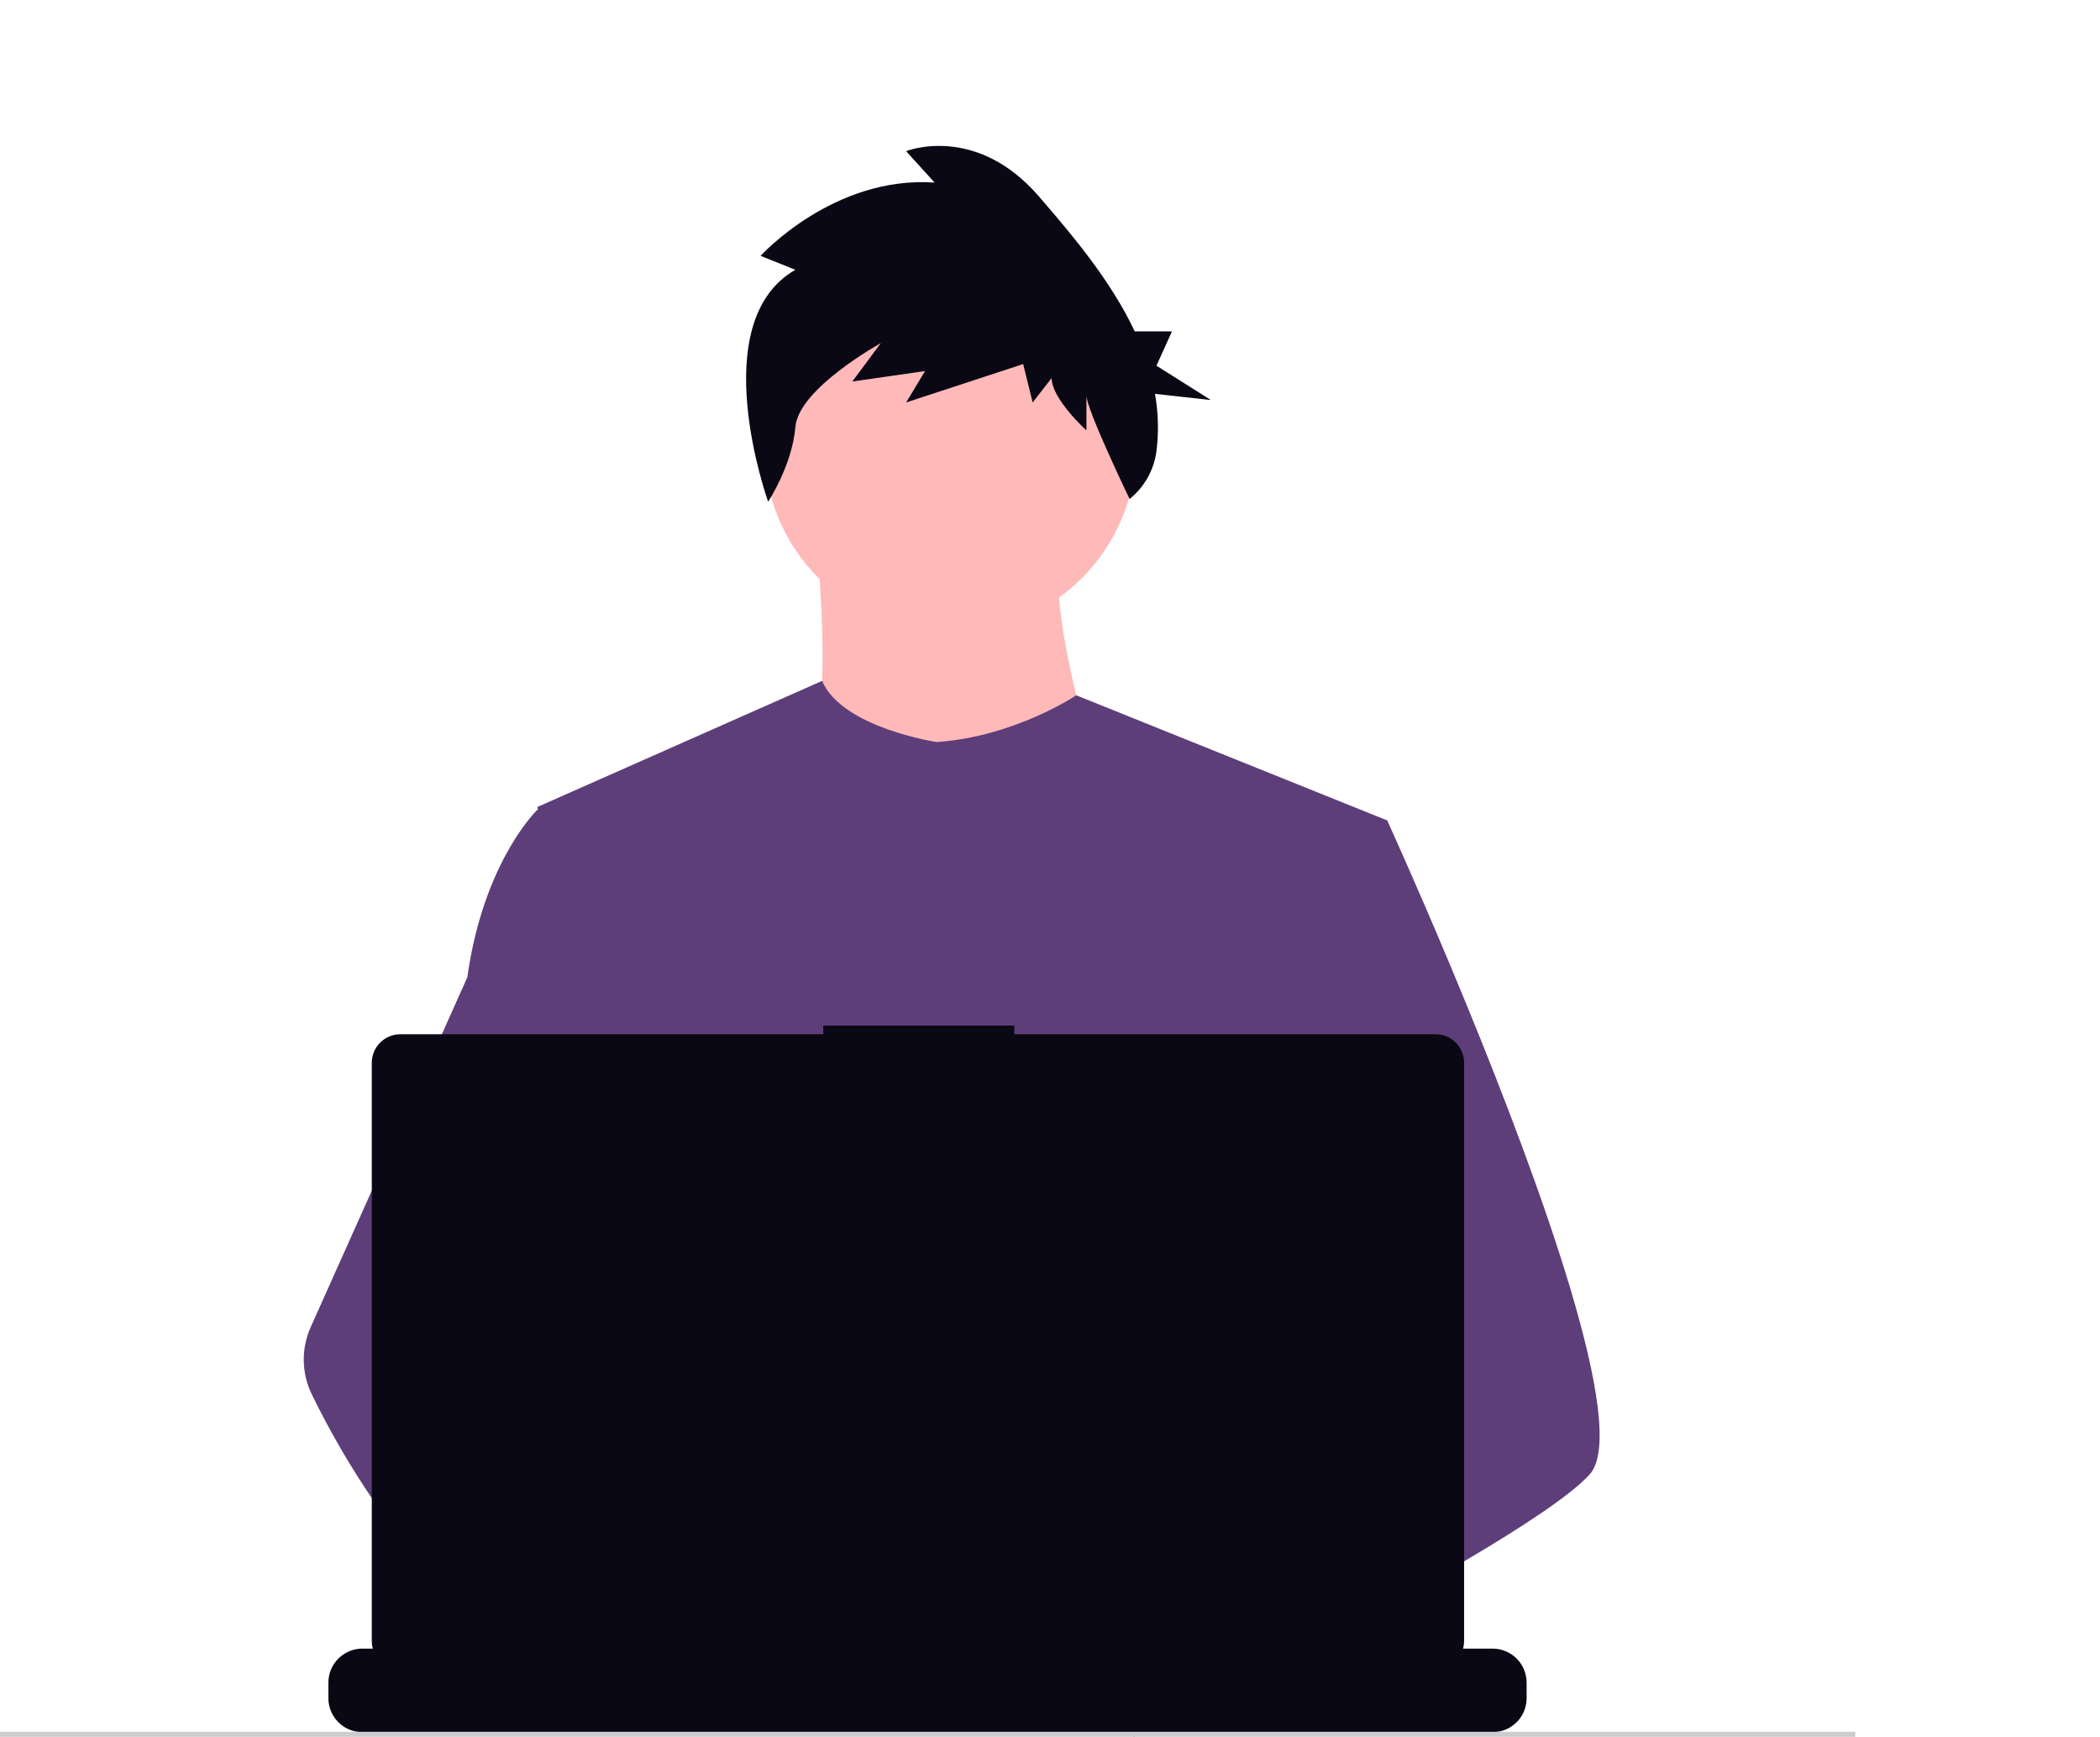
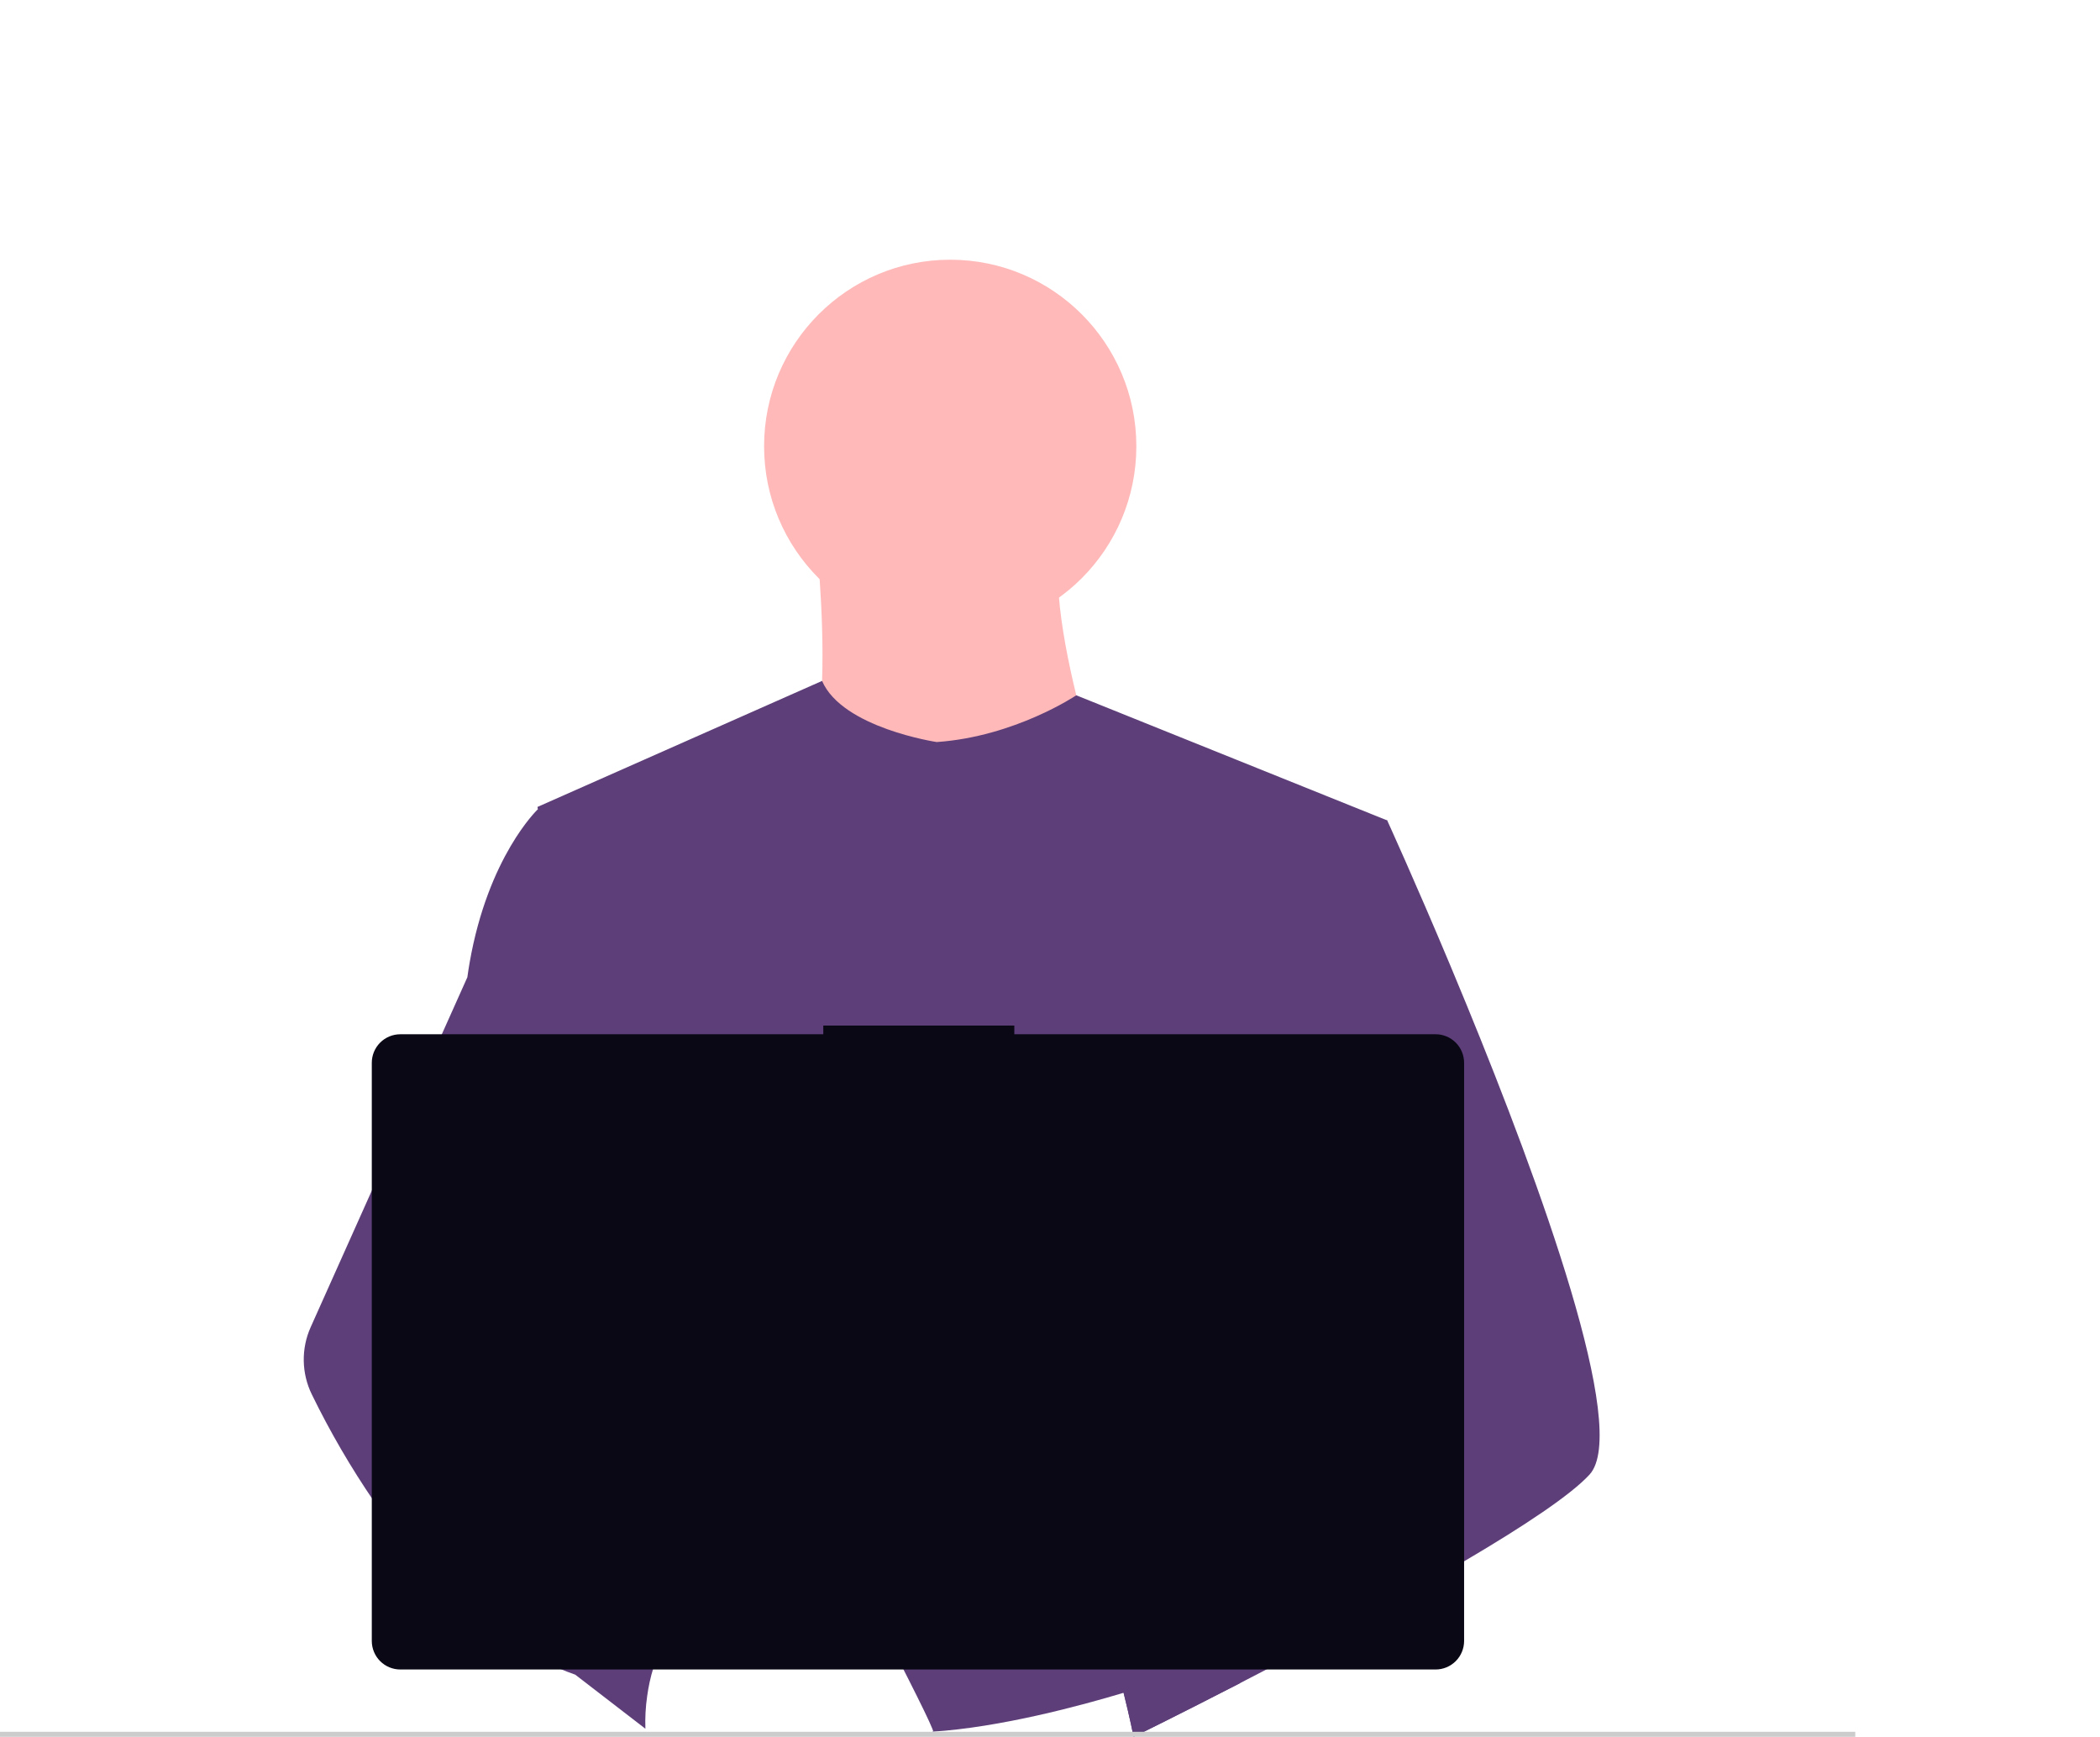
<svg xmlns="http://www.w3.org/2000/svg" width="376" height="311" viewBox="0 0 376 311" fill="none">
  <g clip-path="url(#clip0_23_571)">
    <path d="M145.26 88.094C145.26 88.094 151.539 135.529 141.879 140.856C132.22 146.183 199.353 146.665 199.353 146.665C199.353 146.665 184.381 105.52 191.142 92.933L145.26 88.094Z" fill="#FFB9B9" />
    <path d="M170.134 113.305C188.539 113.305 203.459 98.351 203.459 79.905C203.459 61.459 188.539 46.505 170.134 46.505C151.729 46.505 136.809 61.459 136.809 79.905C136.809 98.351 151.729 113.305 170.134 113.305Z" fill="#FFB9B9" />
    <path d="M248.374 146.904L242.791 172.385L230.986 226.293L230.632 229.245L226.558 263.423L223.848 286.128L222.031 301.38C210.983 307.071 202.975 311 202.975 311C202.975 311 202.286 307.539 201.176 303.111C193.422 305.441 179.074 309.306 166.915 310.078C171.343 315.024 102.962 189.208 100.339 172.385C98.227 158.845 96.641 147.404 96.305 144.97C96.26 144.652 96.237 144.488 96.237 144.488L147.188 121.924C150.809 130.34 167.717 132.87 167.717 132.87C181.725 131.902 192.706 124.499 192.706 124.499L248.374 146.904Z" fill="#5D3E79" />
-     <path d="M142.41 48.312L136.179 45.814C136.179 45.814 149.208 31.438 167.334 32.688L162.236 27.063C162.236 27.063 174.698 22.062 186.028 35.188C191.983 42.088 198.874 50.198 203.169 59.334H209.842L207.057 65.481L216.805 71.627L206.8 70.523C207.396 73.888 207.488 77.324 207.072 80.717C206.643 84.111 204.915 87.205 202.252 89.347C202.252 89.347 194.525 73.314 194.525 70.816V77.066C194.525 77.066 188.294 71.441 188.294 67.69L184.895 72.066L183.196 65.19L162.237 72.066L165.636 66.44L152.608 68.315L157.706 61.44C157.706 61.44 142.977 69.566 142.411 76.441C141.845 83.316 137.534 89.831 137.534 89.831C137.534 89.831 125.983 57.688 142.41 48.312Z" fill="#090814" />
    <path d="M284.597 264.045C281.203 267.734 272.792 273.288 262.595 279.302C258.802 281.536 254.764 283.839 250.645 286.128C240.815 291.592 230.524 297.006 222.031 301.38C210.983 307.071 202.975 311 202.975 311C202.975 311 202.286 307.539 201.176 303.111C199.689 297.183 197.451 289.521 195.117 286.128C195.035 286.01 194.954 285.901 194.872 285.792C194.192 284.898 193.508 284.375 192.833 284.375L226.558 263.423L241.133 254.367L230.633 229.245L217.463 197.733L225.412 172.385L233.401 146.904H248.375C248.375 146.904 253.332 157.751 259.672 172.875C260.619 175.137 261.598 177.494 262.595 179.929C275.638 211.722 291.899 256.118 284.597 264.045Z" fill="#5D3E79" />
    <path d="M133.91 285.829C132.68 285.824 131.452 285.924 130.239 286.128C119.821 287.922 116.748 297.374 115.874 303.706C115.594 305.639 115.487 307.594 115.556 309.547L106.352 302.452L102.999 299.868C94.928 297.047 87.736 292.037 81.5 286.128C76.09 280.911 71.238 275.144 67.021 268.919C62.821 262.784 59.076 256.347 55.818 249.661C54.909 247.795 54.42 245.752 54.387 243.676C54.353 241.6 54.775 239.542 55.623 237.648L67.021 212.19L83.68 174.983C83.801 174.097 83.935 173.231 84.083 172.385C87.387 153.399 96.237 144.97 96.237 144.97H102.999L107.522 172.385L113.141 206.445L109.203 219.316L100.103 249.043L108.799 258.509L133.91 285.829Z" fill="#5D3E79" />
-     <path d="M273.336 301.301V304.058C273.337 304.814 273.197 305.565 272.923 306.27C272.802 306.584 272.655 306.888 272.484 307.178C271.944 308.087 271.177 308.839 270.26 309.361C269.342 309.884 268.305 310.158 267.249 310.157H64.882C63.827 310.158 62.789 309.884 61.872 309.361C60.954 308.839 60.188 308.087 59.648 307.178C59.477 306.888 59.33 306.584 59.208 306.27C58.934 305.565 58.794 304.814 58.796 304.058V301.301C58.795 300.5 58.953 299.706 59.258 298.966C59.564 298.226 60.013 297.553 60.578 296.987C61.143 296.42 61.814 295.971 62.553 295.665C63.291 295.358 64.083 295.201 64.882 295.201H76.548V293.916C76.548 293.882 76.555 293.849 76.567 293.818C76.58 293.787 76.599 293.759 76.622 293.736C76.646 293.712 76.674 293.693 76.705 293.68C76.736 293.668 76.769 293.661 76.802 293.661H82.888C82.921 293.661 82.954 293.668 82.985 293.68C83.016 293.693 83.044 293.712 83.068 293.736C83.091 293.759 83.11 293.787 83.123 293.818C83.135 293.849 83.142 293.882 83.142 293.916V295.201H86.944V293.916C86.944 293.882 86.951 293.849 86.963 293.818C86.976 293.787 86.995 293.759 87.018 293.736C87.042 293.712 87.07 293.693 87.101 293.68C87.132 293.668 87.165 293.661 87.198 293.661H93.284C93.317 293.661 93.35 293.668 93.381 293.68C93.412 293.693 93.44 293.712 93.464 293.736C93.487 293.759 93.506 293.787 93.519 293.818C93.531 293.849 93.538 293.882 93.538 293.916V295.201H97.344V293.916C97.344 293.882 97.351 293.849 97.364 293.818C97.376 293.787 97.395 293.759 97.419 293.736C97.442 293.712 97.47 293.693 97.501 293.68C97.532 293.668 97.565 293.661 97.598 293.661H103.685C103.718 293.661 103.751 293.668 103.782 293.68C103.813 293.693 103.841 293.712 103.864 293.736C103.888 293.759 103.906 293.787 103.919 293.818C103.932 293.849 103.938 293.882 103.938 293.916V295.201H107.74V293.916C107.74 293.882 107.747 293.849 107.76 293.818C107.772 293.787 107.791 293.759 107.815 293.736C107.838 293.712 107.866 293.693 107.897 293.68C107.928 293.668 107.961 293.661 107.994 293.661H114.08C114.114 293.661 114.147 293.668 114.178 293.68C114.208 293.693 114.236 293.712 114.26 293.736C114.284 293.759 114.302 293.787 114.315 293.818C114.328 293.849 114.334 293.882 114.334 293.916V295.201H118.136V293.916C118.136 293.882 118.143 293.849 118.156 293.818C118.168 293.787 118.187 293.759 118.211 293.736C118.234 293.712 118.262 293.693 118.293 293.68C118.324 293.668 118.357 293.661 118.39 293.661H124.476C124.51 293.661 124.543 293.668 124.574 293.68C124.604 293.693 124.632 293.712 124.656 293.736C124.68 293.759 124.698 293.787 124.711 293.818C124.724 293.849 124.73 293.882 124.73 293.916V295.201H128.537V293.916C128.537 293.882 128.543 293.849 128.556 293.818C128.569 293.787 128.588 293.759 128.611 293.736C128.635 293.712 128.663 293.693 128.694 293.68C128.724 293.668 128.757 293.661 128.791 293.661H134.877C134.91 293.661 134.943 293.668 134.974 293.68C135.005 293.693 135.033 293.712 135.057 293.736C135.08 293.759 135.099 293.787 135.112 293.818C135.124 293.849 135.131 293.882 135.131 293.916V295.201H138.933V293.916C138.933 293.882 138.939 293.849 138.952 293.818C138.965 293.787 138.983 293.759 139.007 293.736C139.031 293.712 139.059 293.693 139.089 293.68C139.12 293.668 139.153 293.661 139.187 293.661H186.861C186.895 293.661 186.928 293.668 186.958 293.68C186.989 293.693 187.017 293.712 187.041 293.736C187.064 293.759 187.083 293.787 187.096 293.818C187.109 293.849 187.115 293.882 187.115 293.916V295.201H190.922V293.916C190.922 293.882 190.928 293.849 190.941 293.818C190.954 293.787 190.972 293.759 190.996 293.736C191.02 293.712 191.048 293.693 191.078 293.68C191.109 293.668 191.142 293.661 191.175 293.661H197.262C197.329 293.662 197.393 293.689 197.44 293.736C197.488 293.784 197.515 293.848 197.516 293.916V295.201H201.318V293.916C201.318 293.882 201.324 293.849 201.337 293.818C201.35 293.787 201.368 293.759 201.392 293.736C201.415 293.712 201.443 293.693 201.474 293.68C201.505 293.668 201.538 293.661 201.571 293.661H207.658C207.691 293.661 207.724 293.668 207.755 293.68C207.786 293.693 207.814 293.712 207.837 293.736C207.861 293.759 207.88 293.787 207.892 293.818C207.905 293.849 207.911 293.882 207.911 293.916V295.201H211.714V293.916C211.714 293.882 211.72 293.849 211.733 293.818C211.746 293.787 211.764 293.759 211.788 293.736C211.811 293.712 211.839 293.693 211.87 293.68C211.901 293.668 211.934 293.661 211.967 293.661H218.054C218.087 293.661 218.12 293.668 218.151 293.68C218.182 293.693 218.21 293.712 218.233 293.736C218.257 293.759 218.275 293.787 218.288 293.818C218.301 293.849 218.307 293.882 218.307 293.916V295.201H222.114V293.916C222.114 293.882 222.121 293.849 222.133 293.818C222.146 293.787 222.165 293.759 222.188 293.736C222.212 293.712 222.24 293.693 222.271 293.68C222.302 293.668 222.335 293.661 222.368 293.661H228.454C228.521 293.662 228.584 293.689 228.631 293.737C228.678 293.784 228.704 293.849 228.703 293.916V295.201H232.51V293.916C232.51 293.882 232.517 293.849 232.529 293.818C232.542 293.787 232.561 293.759 232.584 293.736C232.608 293.712 232.636 293.693 232.667 293.68C232.697 293.668 232.731 293.661 232.764 293.661H238.85C238.883 293.661 238.916 293.668 238.947 293.68C238.978 293.693 239.006 293.712 239.03 293.736C239.053 293.759 239.072 293.787 239.085 293.818C239.097 293.849 239.104 293.882 239.104 293.916V295.201H242.906V293.916C242.906 293.882 242.912 293.849 242.925 293.818C242.938 293.787 242.957 293.759 242.98 293.736C243.004 293.712 243.032 293.693 243.063 293.68C243.093 293.668 243.126 293.661 243.16 293.661H249.246C249.279 293.661 249.312 293.668 249.343 293.68C249.374 293.693 249.402 293.712 249.426 293.736C249.449 293.759 249.468 293.787 249.481 293.818C249.493 293.849 249.5 293.882 249.5 293.916V295.201H267.251C268.05 295.201 268.842 295.358 269.58 295.665C270.319 295.971 270.99 296.42 271.555 296.987C272.12 297.553 272.569 298.226 272.874 298.966C273.18 299.706 273.337 300.5 273.337 301.301H273.336Z" fill="#090814" />
    <path d="M332.181 310.092H0V311H332.181V310.092Z" fill="#CCCCCC" />
    <path d="M257.041 185.195H181.612V183.637H147.41V185.195H71.671C70.318 185.195 69.02 185.734 68.064 186.693C67.107 187.651 66.569 188.951 66.569 190.307V293.825C66.569 294.496 66.701 295.161 66.957 295.782C67.213 296.402 67.589 296.966 68.063 297.441C68.537 297.916 69.099 298.292 69.718 298.549C70.337 298.806 71.001 298.938 71.671 298.938H257.041C257.711 298.938 258.375 298.806 258.994 298.549C259.613 298.292 260.175 297.916 260.649 297.441C261.123 296.966 261.499 296.402 261.755 295.782C262.012 295.161 262.144 294.496 262.144 293.825V190.307C262.144 189.636 262.012 188.971 261.755 188.35C261.499 187.73 261.123 187.166 260.649 186.691C260.175 186.216 259.613 185.84 258.994 185.583C258.375 185.326 257.711 185.193 257.041 185.193V185.195Z" fill="#090814" />
  </g>
  <defs>
    <clipPath id="clip0_23_571">
      <rect width="376" height="311" fill="white" />
    </clipPath>
  </defs>
</svg>